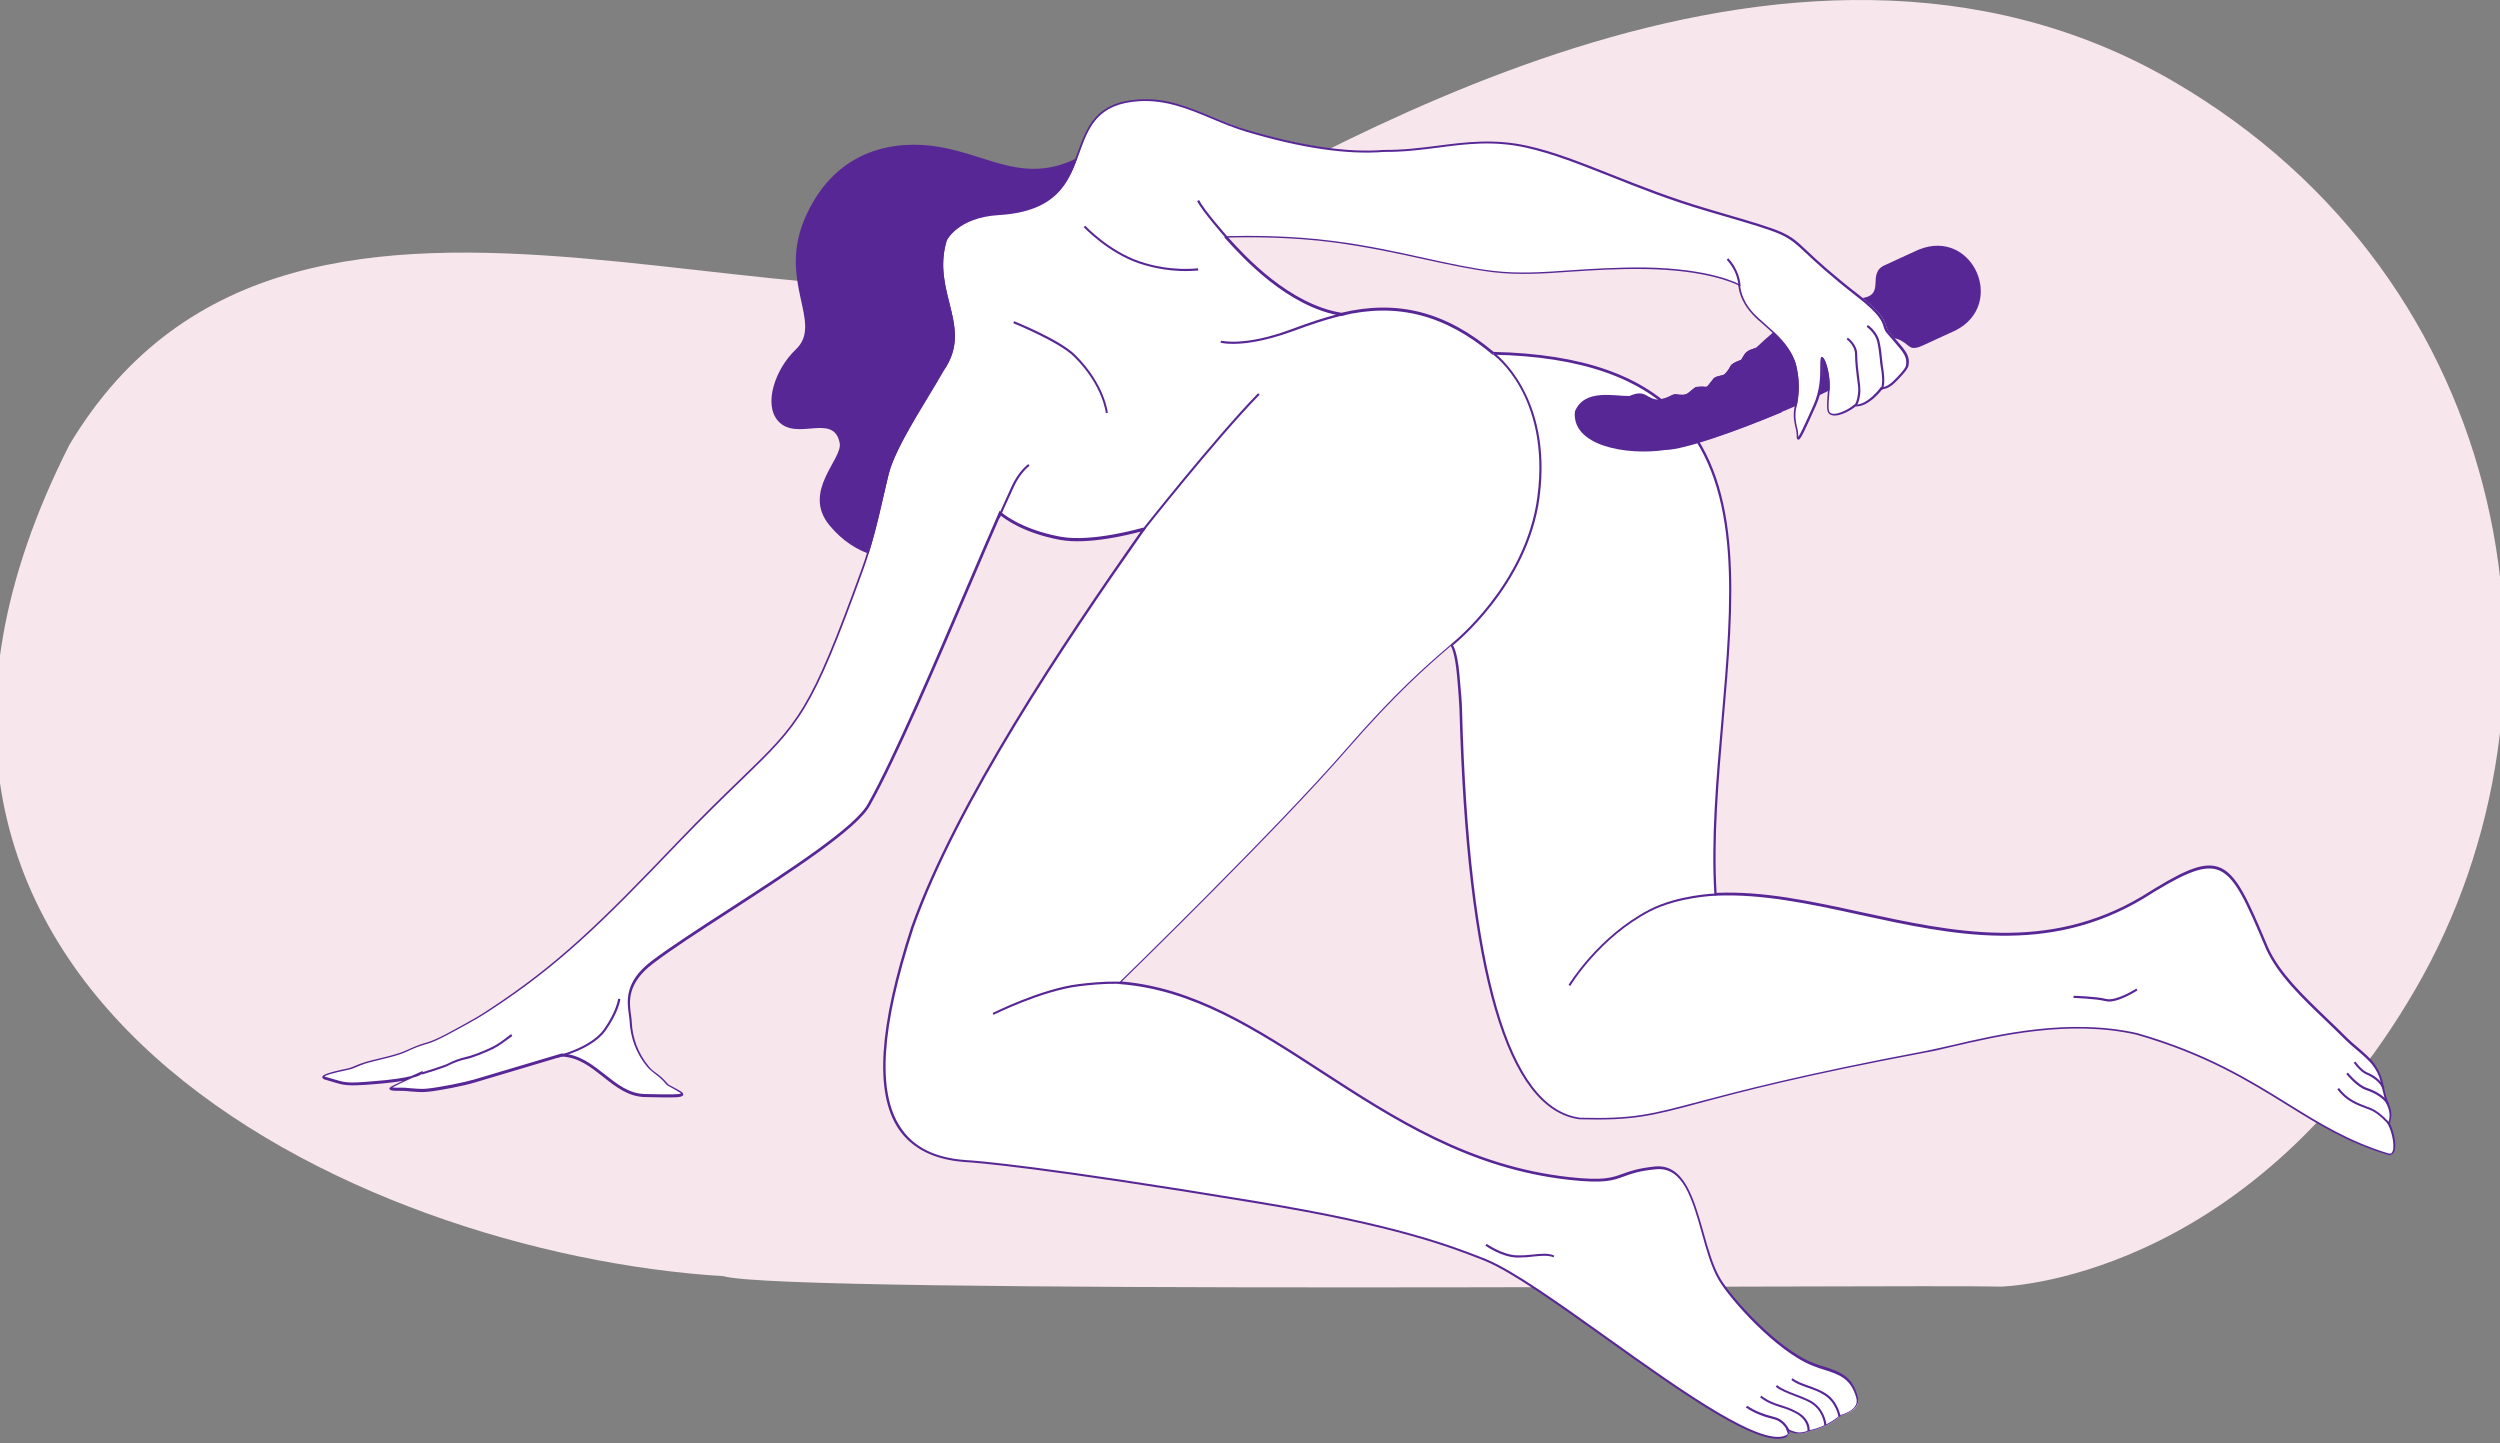
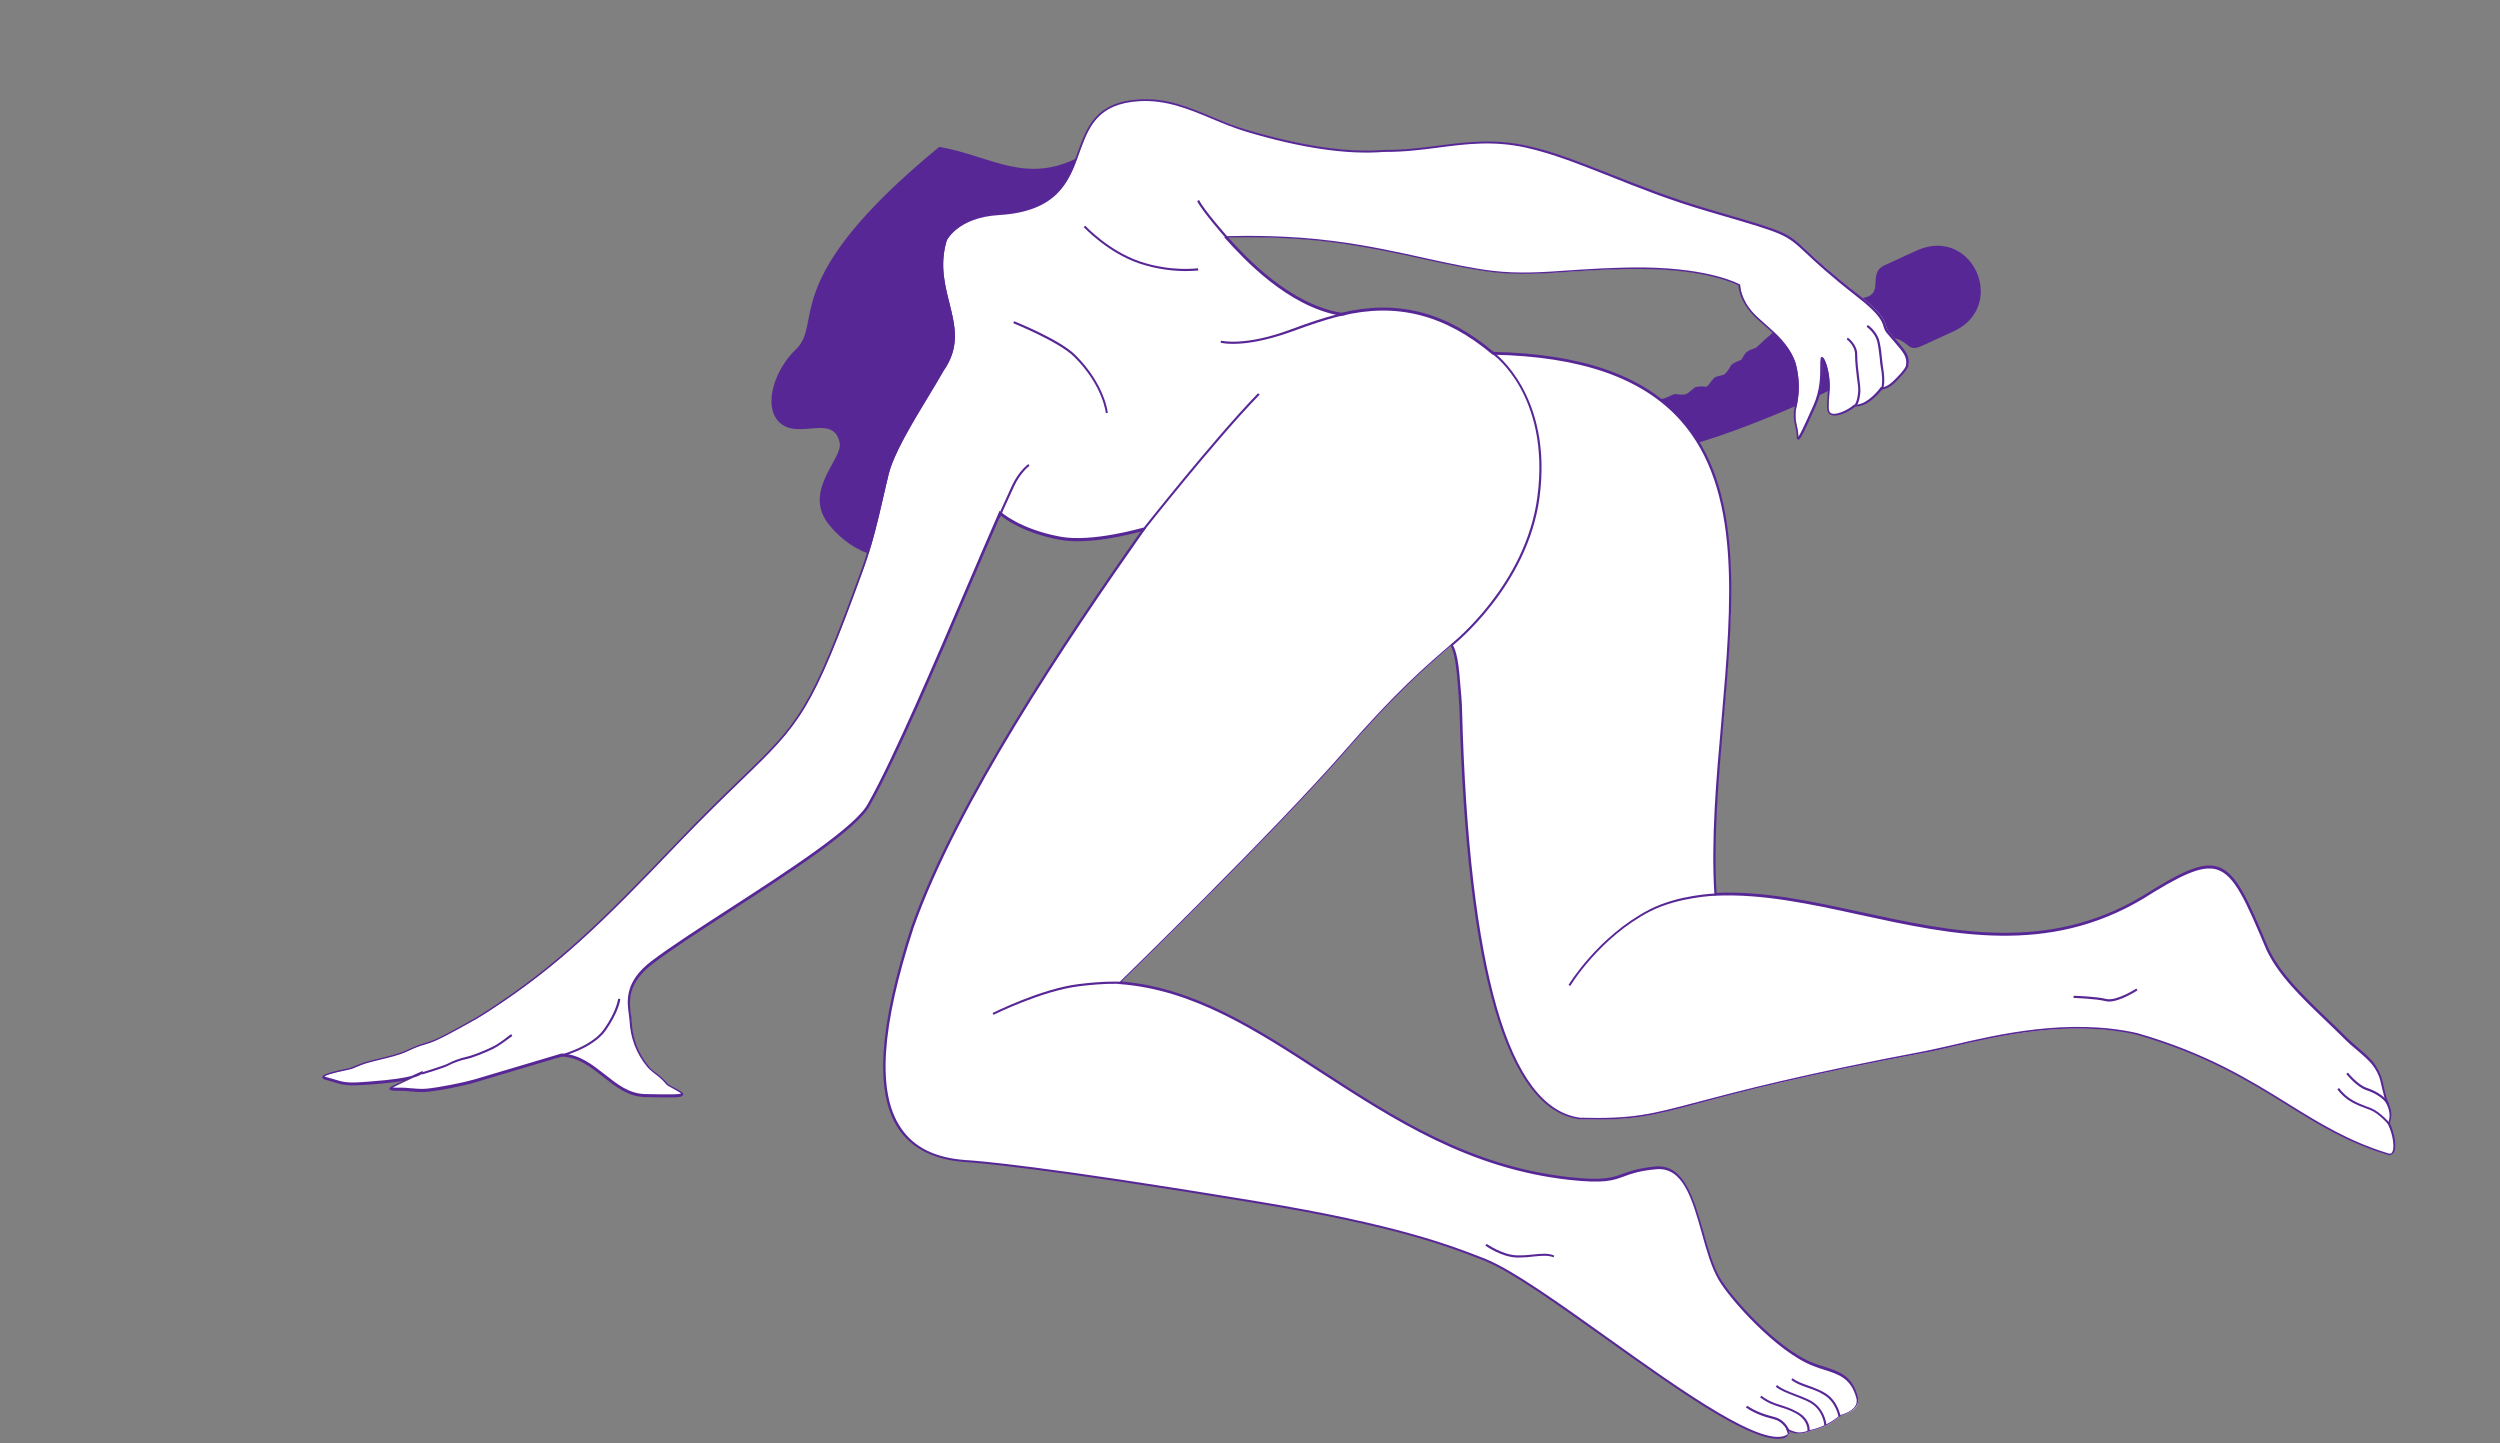
<svg xmlns="http://www.w3.org/2000/svg" width="556" height="321" viewBox="0 0 556 321" fill="none">
  <rect x="0" y="0" width="556" height="321" fill="#808080" stroke="none" />
  <g clip-path="url(#clip0_710_3437)">
-     <path d="M160.937 283.822C174.223 287.926 424.02 285.606 444.992 286.141C444.992 286.141 499.288 285.205 537.145 220.075C575.001 154.945 559.627 62.425 483.248 18.038C396.917 -32.103 291.124 36.239 254.423 54.841C188.396 88.298 66.608 13.622 15.466 98.871C-46.161 220.342 79.182 278.825 160.937 283.822Z" fill="#F7E6EC" />
-     <path d="M241.183 34.276C228.52 41.592 220.522 34.633 208.881 32.67C199.639 31.109 186.31 32.67 179.334 47.793C172.536 62.514 183.333 71.704 176.979 77.726C172.447 82.008 169.692 89.904 173.069 93.651C177.201 98.246 185.421 91.689 186.754 98.558C187.42 102.127 178.267 109.309 184.488 116.848C195.818 130.588 215.813 123.495 219.189 111.451C222.966 98.112 213.013 69.919 213.013 53.681L219.323 51.54L238.384 45.473L241.183 34.276Z" fill="#582796" />
+     <path d="M241.183 34.276C228.52 41.592 220.522 34.633 208.881 32.67C172.536 62.514 183.333 71.704 176.979 77.726C172.447 82.008 169.692 89.904 173.069 93.651C177.201 98.246 185.421 91.689 186.754 98.558C187.42 102.127 178.267 109.309 184.488 116.848C195.818 130.588 215.813 123.495 219.189 111.451C222.966 98.112 213.013 69.919 213.013 53.681L219.323 51.54L238.384 45.473L241.183 34.276Z" fill="#582796" />
    <path d="M418.066 76.968C420.021 74.336 422.154 75.005 424.287 76.789C424.82 77.146 425.309 77.904 427.53 76.878C430.285 75.629 434.906 73.488 434.906 73.488C446.281 67.734 438.772 50.648 426.731 55.511C426.731 55.511 422.11 57.607 419.355 58.901C414.778 60.73 419.888 65.904 413.49 66.351C408.513 66.663 404.603 65.815 396.961 71.838C392.296 75.406 391.007 77.101 390.385 77.414C388.341 78.083 388.297 78.261 387.275 80.001C383.987 81.295 385.542 81.161 383.587 83.213C382.92 83.614 381.899 83.525 381.188 84.061C378.744 87.094 380.432 85.533 377.1 86.068C374.923 87.629 375.5 88.031 372.568 87.629C371.546 87.808 371.146 88.477 369.191 88.789C365.992 88.834 366.347 86.291 362.393 87.986C359.06 87.986 352.396 86.291 350.307 91.421C349.507 99.005 361.593 101.28 370.435 99.986C377.766 99.897 407.936 87.317 412.068 83.793C415.578 81.116 416.822 78.618 418.066 76.968Z" fill="#582796" />
    <path d="M93.891 238.722C93.891 238.722 93.579 240.06 82.782 240.907C76.517 241.398 76.74 241.041 72.652 239.881C71.408 239.525 71.852 238.989 77.806 237.74C78.65 237.562 79.85 236.848 81.538 236.357C84.604 235.421 87.981 234.974 90.736 233.681C96.068 231.183 94.024 233.19 102.377 228.551C105.221 226.989 106.332 226.409 108.997 224.67C124.149 214.766 133.435 205.755 150.675 187.688C177.512 159.584 177.156 167.436 191.997 126.618C194.752 119.079 196.129 111.629 197.64 105.429C199.195 99.228 205.86 89.414 209.858 82.41C216.701 72.685 207.059 65.191 210.569 53.414C210.569 53.414 213.058 48.105 222.388 47.57C247.182 46.053 233.496 23.392 253.713 22.232C262.555 21.741 269.309 26.559 277.484 29.012C290.014 32.715 300.1 34.143 308.009 33.473C318.984 33.607 328.004 29.949 339.734 32.537C351.464 35.124 362.794 41.592 380.123 46.633C405.36 54.038 393.586 50.247 413.58 65.771C420.556 71.168 418.779 72.15 420.112 73.8C423.444 77.86 424.821 78.752 424.421 81.25C424.288 82.098 422.333 84.061 421.4 84.953C419.712 86.559 418.69 86.291 418.69 86.291C418.69 86.291 415.757 90.35 412.736 90.172C411.492 91.243 408.293 92.983 407.093 91.867C406.426 91.243 406.826 89.012 406.915 86.425C407.093 82.321 405.449 78.93 405.36 79.689C405.093 81.518 405.804 85.533 403.761 90.172C401.139 96.016 400.561 96.997 400.25 97.443C399.85 97.934 400.028 96.953 399.895 95.927C399.762 94.945 399.095 93.384 399.451 90.975C399.628 89.904 400.784 86.246 399.362 80.804C397.584 75.54 392.741 72.685 390.075 69.83C387.054 66.618 387.01 63.451 387.01 63.451C387.01 63.451 380.922 59.971 365.949 59.748C351.864 59.57 342.444 61.667 332.358 60.462C322.316 59.258 311.208 55.689 296.723 53.815C287.437 52.611 278.284 52.611 272.952 52.745L272.863 52.789C276.329 56.626 286.46 67.957 298.501 69.964C309.653 67.287 320.628 68.849 332.269 78.618C408.559 80.313 378.523 147.763 381.633 198.93H381.767C411.27 197.547 444.016 219.049 476.585 199.644C494.58 188.313 495.646 190.454 504.311 210.975C507.599 218.246 515.152 224.313 521.995 231.183C523.772 232.967 526.704 235.019 528.037 236.937C528.704 237.919 529.326 239.034 529.681 240.461C530.126 242.335 530.481 244.298 531.103 245.681C531.947 247.51 531.681 248.803 531.325 250.008L531.148 249.696C532.614 252.283 533.369 257.502 531.148 256.833C511.553 250.855 503.111 238.052 475.296 230.067C456.857 225.919 437.129 232.432 428.376 234.038C368.481 245.279 373.458 249.473 351.419 248.893C328.404 245.904 325.649 184.12 324.938 157.889C324.893 156.774 324.671 153.607 324.36 150.083C323.827 144.506 322.805 143.525 322.805 143.525C317.651 147.941 310.942 153.651 299.389 166.9C283.527 185.19 249.137 218.603 249.137 218.603C283.216 221.145 306.321 257.458 349.109 262.142C361.861 263.524 358.662 260.714 368.304 259.777C377.634 258.885 377.723 276.104 382.433 284.402C384.788 288.55 395.318 300.461 403.494 303.539C407.759 305.145 411.625 305.234 413.18 310.855C413.98 313.799 409.403 314.825 409.403 314.825C409.403 314.825 407.004 317.324 402.65 318.216C402.65 318.216 401.494 318.796 400.117 318.796C399.006 318.796 397.629 318.082 397.629 318.082L397.94 319.019C390.12 325.755 346.221 286.721 330.447 280.253C323.649 277.576 311.741 272.714 279.706 267.406C236.918 260.313 219.411 258.484 214.702 258.216C193.285 256.655 193.196 236.179 203.016 206.201C212.48 179.525 235.007 145.399 254.38 117.83C254.38 117.83 243.183 121.176 235.896 119.793C226.609 118.053 222.566 114.217 222.566 114.217L222.166 115.153C214.924 131.614 200.839 165.964 193.507 178.9C189.597 186.707 157.118 205.086 145.21 214.142C138.456 219.272 140.1 224 140.411 227.168C140.544 231.316 142.099 234.707 144.277 237.383C145.521 238.9 146.587 238.945 148.542 241.309C148.809 241.621 152.319 243.183 151.875 243.539C151.43 243.896 150.853 243.986 143.566 243.807C136.279 243.629 132.724 235.153 125.082 234.796C125.082 234.796 112.285 238.588 105.754 240.551C103.532 241.22 97.978 242.38 95.135 242.647C93.135 242.826 90.78 242.38 89.358 242.424C87.759 242.469 86.781 242.38 87.048 242.112C87.27 241.844 91.536 239.881 93.757 238.855L93.891 238.722Z" fill="white" />
    <path d="M395.407 320C388.253 320 372.524 308.758 357.195 297.829C346.442 290.156 336.312 282.93 330.269 280.431L329.603 280.164C322.493 277.398 310.586 272.714 279.572 267.629C231.363 259.643 217.011 258.573 214.612 258.439C207.77 257.948 202.793 255.45 199.816 251.034C194.484 243.049 195.417 228.372 202.66 206.112C212.524 178.454 236.384 142.811 253.668 118.231C251.18 118.901 241.982 121.22 235.717 120.06C227.675 118.544 223.543 115.466 222.521 114.618L222.254 115.243C220.477 119.257 218.256 124.477 215.901 129.964C208.436 147.451 199.105 169.22 193.551 178.99C190.93 184.209 175.734 194.068 162.315 202.766C155.562 207.138 149.208 211.242 145.209 214.32C139.344 218.781 139.922 222.93 140.366 225.919C140.41 226.32 140.499 226.722 140.499 227.123C140.633 230.87 141.921 234.261 144.32 237.205C144.854 237.874 145.342 238.231 145.92 238.632C146.675 239.168 147.475 239.792 148.586 241.131C148.675 241.22 149.252 241.532 149.697 241.755C151.385 242.647 151.963 243.004 151.963 243.361C151.963 243.495 151.918 243.584 151.829 243.673C151.296 244.075 150.852 244.164 143.387 243.986C139.699 243.896 136.9 241.666 134.19 239.525C131.48 237.383 128.725 235.153 124.948 234.974C124.193 235.197 112.018 238.811 105.664 240.729C103.398 241.443 97.8 242.558 95.001 242.826C93.801 242.959 92.468 242.826 91.268 242.736C90.513 242.647 89.758 242.603 89.225 242.603C87.047 242.647 86.781 242.469 86.647 242.246C86.603 242.201 86.559 242.023 86.692 241.889C86.825 241.71 88.158 241.041 89.624 240.372C87.892 240.684 85.581 240.952 82.604 241.175C77.183 241.577 76.561 241.398 73.94 240.595C73.496 240.461 73.007 240.328 72.429 240.149C72.207 240.104 71.674 239.926 71.674 239.569C71.674 239.168 72.163 238.677 77.583 237.562C77.939 237.473 78.427 237.294 79.005 237.026C79.627 236.759 80.427 236.447 81.316 236.179C82.382 235.867 83.537 235.599 84.648 235.331C86.647 234.841 88.736 234.35 90.469 233.547C92.601 232.565 93.534 232.253 94.468 231.986C95.8 231.584 97.089 231.227 102.11 228.417L103.31 227.748C105.353 226.632 106.464 226.008 108.686 224.536C123.926 214.588 133.479 205.22 150.319 187.599C156.273 181.354 160.894 176.893 164.626 173.28C177.733 160.61 180.088 158.335 191.596 126.618C193.64 120.997 194.929 115.332 196.084 110.38C196.484 108.64 196.839 107.034 197.239 105.473C198.394 100.789 202.482 94.053 206.081 88.12C207.325 86.113 208.48 84.194 209.458 82.41C213.146 77.191 211.946 72.551 210.702 67.6C209.636 63.317 208.525 58.856 210.124 53.459C210.258 53.191 212.835 48.016 222.166 47.436C235.051 46.633 237.361 40.165 239.672 33.875C241.76 28.12 243.76 22.633 253.49 22.098C259.489 21.741 264.465 23.838 269.708 26.024C272.152 27.05 274.684 28.12 277.35 28.879C289.525 32.492 299.789 34.009 307.786 33.34C311.963 33.384 315.917 32.894 319.739 32.403C325.915 31.6 332.269 30.797 339.6 32.403C345.687 33.741 351.552 36.105 358.35 38.782C364.571 41.236 371.591 44.046 379.989 46.499L382.255 47.169C397.495 51.63 397.495 51.63 402.071 55.957C404.16 57.919 407.359 60.908 413.535 65.681C418.6 69.607 419.089 71.258 419.489 72.462C419.622 72.953 419.755 73.31 420.111 73.711C420.733 74.469 421.266 75.094 421.799 75.674C423.932 78.172 424.821 79.198 424.465 81.295C424.288 82.365 421.666 84.864 421.399 85.131C419.978 86.469 419 86.559 418.645 86.514C418.156 87.183 415.49 90.484 412.691 90.395C411.447 91.421 408.159 93.25 406.781 92.001C406.204 91.466 406.292 90.083 406.426 88.209C406.47 87.629 406.515 87.049 406.559 86.38C406.692 83.481 405.893 80.938 405.448 80.09C405.404 80.492 405.404 80.983 405.404 81.518C405.404 83.615 405.404 86.782 403.849 90.261C401.138 96.328 400.65 97.176 400.294 97.577C400.25 97.666 400.072 97.845 399.85 97.756C399.583 97.666 399.583 97.399 399.583 96.864C399.583 96.596 399.539 96.239 399.494 95.882C399.45 95.659 399.405 95.391 399.317 95.079C399.094 94.098 398.739 92.715 399.05 90.841C399.094 90.707 399.094 90.484 399.183 90.261C399.494 88.789 400.205 85.399 398.961 80.76C397.673 76.968 394.785 74.469 392.252 72.239C391.319 71.436 390.43 70.678 389.719 69.875C387.009 66.975 386.653 64.165 386.609 63.451C385.72 63.005 379.411 60.016 365.77 59.838C359.594 59.748 354.218 60.105 349.464 60.417C343.199 60.864 337.823 61.221 332.135 60.551C327.425 59.971 322.36 58.901 317.073 57.741C311.03 56.403 304.232 54.931 296.545 53.905C287.259 52.7 278.061 52.7 273.174 52.834C276.95 57.027 286.726 67.644 298.322 69.562C310.808 66.574 321.56 69.339 332.18 78.261C351.907 78.707 365.637 83.525 374.079 93.027C387.853 108.462 385.632 133.666 383.321 160.343C382.21 173.146 381.055 186.395 381.766 198.573C392.119 198.127 402.693 200.402 413.935 202.856C434.285 207.272 455.39 211.867 476.406 199.331C484.937 193.978 489.603 191.614 493.246 192.774C497.378 194.068 499.911 200.001 504.443 210.751C507.02 216.417 512.174 221.324 517.595 226.543C519.061 227.926 520.572 229.398 522.038 230.87C522.705 231.539 523.505 232.209 524.349 232.922C525.771 234.171 527.281 235.42 528.125 236.67C528.703 237.517 529.414 238.677 529.814 240.238C529.947 240.729 530.081 241.264 530.169 241.755C530.48 243.138 530.791 244.432 531.236 245.413C532.124 247.331 531.858 248.67 531.502 249.785C532.48 251.837 533.235 255.316 532.258 256.521C532.036 256.788 531.636 257.056 530.969 256.833C522.127 254.156 515.507 250.052 508.486 245.681C500 240.417 490.403 234.484 475.118 230.112C460.055 226.722 444.415 230.424 434.018 232.833C431.797 233.368 429.886 233.815 428.286 234.082C400.694 239.257 386.964 242.915 377.856 245.368C367.192 248.223 363.193 249.249 351.285 248.937C335.112 246.796 326.137 216.105 324.582 157.711C324.537 156.64 324.36 153.651 324.004 149.904C323.604 145.711 322.938 144.15 322.671 143.659L322.36 143.926C317.384 148.209 310.63 154.053 299.478 166.856C284.593 183.986 253.268 214.588 249.491 218.29C265.665 219.673 279.394 228.595 293.924 238.008C310.052 248.491 326.759 259.331 348.975 261.785C356.617 262.632 358.483 261.919 360.838 261.071C362.438 260.491 364.26 259.822 368.125 259.42C374.523 258.84 376.701 266.513 378.833 273.963C379.855 277.621 380.922 281.413 382.477 284.134C384.921 288.461 395.407 300.149 403.404 303.182C404.204 303.495 404.96 303.718 405.67 303.941C409.047 305.011 411.935 305.948 413.179 310.632C413.357 311.346 413.313 312.015 412.913 312.639C412.024 314.112 409.714 314.781 409.314 314.87C408.958 315.227 406.604 317.413 402.516 318.26C402.338 318.349 401.227 318.84 399.894 318.84C399.139 318.84 398.339 318.528 397.806 318.305L397.984 318.885L397.85 318.974C397.406 319.732 396.517 320 395.407 320ZM254.912 117.384L254.512 117.964C237.228 142.544 213.057 178.454 203.193 206.291C195.995 228.372 195.018 242.915 200.305 250.766C203.193 255.138 207.947 257.502 214.701 257.993C217.1 258.127 231.496 259.197 279.705 267.182C310.763 272.313 322.716 276.997 329.825 279.762L330.491 280.03C336.578 282.528 346.753 289.799 357.506 297.472C374.035 309.294 392.785 322.677 397.628 318.929C397.584 318.751 397.495 318.528 397.362 318.126L397.184 317.591L397.717 317.859C397.717 317.859 399.05 318.528 400.072 318.573H400.116C401.405 318.573 402.471 318.037 402.516 318.037H402.56C406.781 317.145 409.181 314.736 409.181 314.736L409.225 314.692H409.269C409.314 314.692 411.802 314.112 412.646 312.639C412.957 312.149 413.002 311.569 412.868 310.989C411.669 306.528 409.003 305.68 405.626 304.61C404.871 304.387 404.115 304.119 403.316 303.807C395.184 300.729 384.654 288.907 382.166 284.536C380.566 281.77 379.5 277.933 378.478 274.231C376.345 266.647 374.301 259.465 368.303 260.045C364.482 260.402 362.705 261.071 361.149 261.651C358.706 262.543 356.795 263.257 349.064 262.409C326.759 259.956 310.008 249.071 293.835 238.588C279.216 229.086 265.398 220.119 249.091 218.87L248.558 218.826L248.914 218.469C249.269 218.157 283.482 184.833 299.255 166.722C310.408 153.874 317.206 148.031 322.182 143.748L322.849 143.168L322.982 143.302C323.027 143.347 324.093 144.417 324.582 149.993C324.937 153.741 325.159 156.774 325.159 157.8C326.714 215.971 335.556 246.484 351.419 248.58C363.238 248.893 367.192 247.822 377.811 245.012C386.92 242.603 400.694 238.945 428.286 233.725C429.842 233.413 431.752 232.967 433.974 232.476C444.371 230.023 460.144 226.365 475.296 229.755C490.669 234.171 500.311 240.149 508.797 245.413C515.773 249.74 522.394 253.844 531.191 256.521C531.636 256.655 531.858 256.476 531.947 256.342C532.702 255.406 532.124 252.104 531.102 250.097L530.925 249.74L531.191 249.606C531.502 248.625 531.636 247.42 530.88 245.77C530.392 244.744 530.125 243.406 529.769 241.978C529.636 241.487 529.547 240.952 529.414 240.461C529.059 238.945 528.348 237.829 527.77 237.026C526.926 235.867 525.46 234.618 524.038 233.413C523.194 232.699 522.394 232.03 521.727 231.361C520.261 229.889 518.75 228.461 517.284 227.034C511.774 221.77 506.62 216.818 503.999 211.108C499.511 200.491 497.023 194.647 493.068 193.398C489.647 192.328 484.804 194.737 476.584 199.911C455.39 212.536 434.24 207.941 413.757 203.48C402.56 201.027 391.985 198.752 381.633 199.198H381.277V198.975C380.522 186.707 381.677 173.324 382.832 160.432C385.143 133.889 387.364 108.774 373.724 93.473C365.326 84.105 351.73 79.287 332.046 78.886H331.957L331.913 78.841C321.383 70.009 310.719 67.243 298.367 70.232H298.278C286.326 68.269 276.373 57.295 272.641 53.191L272.285 52.789L272.641 52.522H272.729C277.528 52.388 286.948 52.343 296.501 53.592C304.232 54.574 311.03 56.09 317.073 57.429C322.405 58.589 327.425 59.704 332.091 60.239C337.689 60.908 343.066 60.551 349.33 60.105C354.085 59.793 359.461 59.436 365.681 59.481C380.566 59.704 386.609 63.094 386.876 63.228L387.009 63.273V63.406C387.009 63.451 387.053 66.529 389.986 69.652C390.697 70.41 391.585 71.168 392.474 71.971C395.051 74.246 397.984 76.789 399.317 80.715C400.605 85.533 399.85 88.968 399.539 90.484C399.494 90.707 399.45 90.886 399.406 91.02C399.139 92.804 399.45 94.098 399.672 95.079C399.761 95.391 399.805 95.659 399.85 95.927C399.894 96.284 399.894 96.64 399.939 96.953C399.939 97.042 399.939 97.131 399.939 97.176C400.294 96.685 400.961 95.391 403.316 90.127C404.826 86.737 404.826 83.659 404.826 81.562C404.826 80.804 404.826 80.18 404.915 79.689C404.96 79.421 405.093 79.377 405.226 79.377C405.848 79.421 407.092 82.901 406.915 86.469C406.87 87.094 406.826 87.719 406.781 88.299C406.648 89.86 406.559 91.332 406.959 91.733C407.981 92.67 411.002 91.198 412.291 90.038L412.38 89.994H412.469C412.557 89.994 412.602 89.994 412.691 89.994C415.446 89.994 418.2 86.246 418.2 86.202L418.289 86.068L418.467 86.113C418.467 86.113 419.4 86.291 420.955 84.864C422.288 83.615 423.799 81.919 423.888 81.295C424.199 79.377 423.399 78.484 421.311 76.031C420.822 75.451 420.244 74.826 419.622 74.068C419.222 73.577 419.045 73.131 418.911 72.641C418.556 71.481 418.067 69.919 413.135 66.083C406.959 61.265 403.76 58.276 401.672 56.313C397.139 52.076 397.139 52.076 382.033 47.659L379.766 46.99C371.369 44.537 364.304 41.726 358.084 39.228C351.285 36.551 345.42 34.187 339.422 32.849C332.18 31.243 326.137 32.001 319.739 32.849C315.917 33.34 311.963 33.83 307.742 33.786C299.655 34.455 289.347 32.938 277.128 29.28C274.462 28.477 271.885 27.407 269.441 26.381C264.243 24.195 259.311 22.187 253.446 22.5C244.026 23.035 242.071 28.343 240.027 33.964C237.717 40.388 235.273 47.035 222.121 47.838C213.101 48.373 210.613 53.369 210.524 53.548C208.969 58.767 210.08 63.139 211.146 67.377C212.391 72.418 213.59 77.146 209.813 82.544C208.836 84.284 207.681 86.202 206.437 88.254C202.838 94.187 198.794 100.878 197.639 105.473C197.239 107.034 196.884 108.685 196.484 110.38C195.329 115.376 194.04 121.042 191.996 126.663C180.444 158.514 178.044 160.789 164.893 173.547C161.16 177.161 156.539 181.621 150.585 187.822C133.746 205.443 124.148 214.856 108.864 224.803C106.598 226.276 105.487 226.9 103.443 228.015L102.243 228.684C97.178 231.495 95.889 231.896 94.512 232.298C93.623 232.565 92.69 232.833 90.602 233.815C88.825 234.662 86.692 235.153 84.692 235.644C83.582 235.911 82.471 236.179 81.404 236.491C80.56 236.759 79.805 237.071 79.183 237.339C78.605 237.606 78.072 237.785 77.672 237.874C73.318 238.766 72.385 239.212 72.163 239.391C72.207 239.435 72.296 239.48 72.518 239.525C73.096 239.703 73.629 239.837 74.073 239.971C76.695 240.774 77.272 240.952 82.56 240.506C87.314 240.149 89.98 239.703 91.491 239.302C92.601 238.811 93.446 238.409 93.49 238.409L94.023 238.142L93.934 238.588C93.846 238.945 93.179 239.346 91.713 239.703C89.713 240.595 87.892 241.487 87.269 241.844C87.536 241.889 88.069 241.933 89.225 241.889C89.802 241.889 90.558 241.933 91.313 242.023C92.468 242.112 93.801 242.246 94.956 242.112C97.711 241.844 103.265 240.729 105.531 240.06C112.063 238.097 124.859 234.305 124.859 234.305H124.904H124.948C128.858 234.484 131.702 236.759 134.501 238.945C137.256 241.131 139.877 243.227 143.432 243.316C149.874 243.45 151.03 243.406 151.474 243.183C151.163 242.915 150.097 242.335 149.475 241.978C148.63 241.532 148.319 241.354 148.23 241.22C147.164 239.926 146.364 239.346 145.653 238.811C145.076 238.365 144.543 237.963 143.965 237.294C141.477 234.305 140.188 230.781 140.01 226.945C139.966 226.588 139.922 226.186 139.877 225.785C139.433 222.662 138.811 218.38 144.898 213.74C148.897 210.707 155.295 206.558 162.049 202.186C175.423 193.532 190.574 183.718 193.107 178.588C198.617 168.819 207.947 147.049 215.412 129.562C217.767 124.075 219.988 118.856 221.766 114.841L222.299 113.592L222.565 113.815C222.61 113.86 226.698 117.651 235.762 119.347C242.915 120.685 254.023 117.384 254.112 117.384H254.912Z" fill="#582796" />
-     <path d="M390.34 77.414C388.296 78.083 388.252 78.261 387.23 80.001C383.942 81.295 385.497 81.206 383.542 83.258C382.876 83.659 381.854 83.57 381.143 84.15C378.699 87.183 380.387 85.622 377.055 86.157C374.922 87.719 375.455 88.12 372.523 87.719C371.501 87.897 371.101 88.566 369.146 88.878C365.947 88.923 366.302 86.38 362.348 88.076C359.015 88.12 352.351 86.38 350.262 91.51C349.463 99.094 361.548 101.369 370.39 100.075C374.567 100.031 386.252 95.882 396.25 91.689L390.34 77.414Z" fill="#582796" />
    <path d="M397.539 318.349C397.539 318.349 396.739 316.164 394.473 315.628C391.94 315.004 390.03 314.201 388.297 313.041L388.563 312.639C390.252 313.755 392.118 314.513 394.606 315.138C397.139 315.762 397.939 318.082 397.983 318.171L397.539 318.349Z" fill="#582796" />
    <path d="M402.471 318.305L401.982 318.26C401.982 318.171 402.249 315.896 399.405 314.335C398.161 313.665 397.05 313.264 395.939 312.952C394.428 312.461 393.051 312.015 391.451 310.766L391.718 310.409C393.229 311.569 394.606 312.059 396.072 312.506C397.183 312.862 398.294 313.219 399.583 313.933C402.782 315.584 402.471 318.171 402.471 318.305Z" fill="#582796" />
    <path d="M405.715 316.922C405.715 316.877 405.493 313.309 402.072 311.703C401.094 311.212 400.072 310.855 399.095 310.454C397.495 309.829 395.94 309.249 394.918 308.402L395.229 308.045C396.207 308.892 397.673 309.428 399.272 310.052C400.25 310.409 401.272 310.81 402.294 311.301C405.938 313.041 406.204 316.877 406.204 316.922H405.715Z" fill="#582796" />
    <path d="M408.869 315.093C408.869 315.048 408.38 311.881 405.67 310.231C404.515 309.472 403.182 309.026 401.893 308.58C400.516 308.089 399.227 307.599 398.383 306.885L398.694 306.528C399.449 307.197 400.738 307.643 402.071 308.134C403.315 308.58 404.692 309.071 405.937 309.829C408.825 311.614 409.314 314.915 409.358 315.048L408.869 315.093Z" fill="#582796" />
    <path d="M337.956 279.673C337.733 279.673 337.511 279.673 337.245 279.673C333.912 279.539 330.491 277.13 330.357 277.041L330.624 276.64C330.668 276.64 334.045 279.049 337.245 279.182C338.533 279.227 339.777 279.138 340.933 279.004C342.754 278.826 344.31 278.647 345.643 279.227L345.554 279.629C344.31 279.138 342.799 279.272 341.066 279.45C340.044 279.584 339.022 279.673 337.956 279.673Z" fill="#582796" />
    <path d="M530.923 245.725C530.923 245.725 530.168 243.762 526.213 242.424C524.081 241.71 521.948 238.989 521.814 238.855L522.17 238.543C522.214 238.588 524.347 241.264 526.347 241.933C530.524 243.361 531.323 245.413 531.323 245.502L530.923 245.725Z" fill="#582796" />
-     <path d="M529.857 242.112C529.857 242.112 529.28 240.194 526.258 238.945C524.836 238.32 523.548 236.446 523.459 236.357L523.859 236.09C523.859 236.09 525.103 237.919 526.436 238.499C529.68 239.837 530.257 241.889 530.302 241.978L529.857 242.112Z" fill="#582796" />
    <path d="M469.029 222.751C468.762 222.751 468.54 222.707 468.318 222.662C466.007 222.082 461.208 221.948 461.164 221.948V221.458C461.342 221.458 466.096 221.592 468.451 222.171C470.673 222.707 475.072 219.896 475.116 219.852L475.383 220.253C475.161 220.387 471.517 222.751 469.029 222.751Z" fill="#582796" />
    <path d="M123.97 235.242L123.881 234.796C123.97 234.796 131.435 232.967 134.278 228.952C137.122 224.937 137.478 222.172 137.478 222.127L137.966 222.172C137.966 222.305 137.611 225.071 134.678 229.22C131.701 233.369 124.325 235.153 123.97 235.242Z" fill="#582796" />
    <path d="M418.645 86.737L418.29 86.425C418.29 86.425 419 85.444 418.245 81.384C418.156 80.983 418.112 80.403 418.067 79.778C417.934 78.663 417.801 77.28 417.49 75.942C417.001 73.979 415.135 72.685 415.135 72.685L415.401 72.284C415.49 72.328 417.445 73.667 417.979 75.852C418.29 77.235 418.467 78.618 418.556 79.734C418.645 80.358 418.689 80.893 418.734 81.295C419.489 85.577 418.734 86.603 418.645 86.737Z" fill="#582796" />
    <path d="M412.824 90.35L412.469 90.038C412.469 90.038 413.135 89.235 413.269 86.915C413.313 86.336 413.18 85.31 413.002 84.15C412.824 82.588 412.558 80.67 412.558 78.752C412.558 76.834 410.691 75.451 410.691 75.451L410.958 75.094C411.047 75.139 413.046 76.611 413.046 78.797C413.046 80.67 413.313 82.588 413.491 84.105C413.668 85.354 413.757 86.336 413.757 86.96C413.624 89.458 412.869 90.35 412.824 90.35Z" fill="#582796" />
-     <path d="M386.655 63.585C386.655 63.585 386.566 62.023 385.766 60.328C385.011 58.767 384.033 57.785 384.033 57.785L384.344 57.428C384.389 57.473 385.411 58.455 386.166 60.105C387.055 61.934 387.099 63.495 387.099 63.585H386.655Z" fill="#582796" />
    <path d="M531.192 250.097C531.147 250.052 529.059 247.599 527.104 246.84C526.837 246.751 526.526 246.617 526.259 246.528C524.215 245.77 521.727 244.878 519.816 242.246L520.216 241.978C522.038 244.521 524.482 245.368 526.437 246.127C526.748 246.261 527.015 246.35 527.281 246.439C529.325 247.242 531.458 249.74 531.547 249.829L531.192 250.097Z" fill="#582796" />
    <path d="M254.289 118.187L253.934 117.875C254.111 117.696 270.019 97.488 279.794 87.451L280.15 87.763C270.374 97.8 254.467 117.964 254.289 118.187Z" fill="#582796" />
    <path d="M274.241 76.477C272.463 76.477 271.53 76.254 271.441 76.209L271.575 75.763C271.619 75.763 276.818 77.101 287.082 73.265C296.012 69.919 299.123 69.562 299.256 69.562L299.3 70.053C299.256 70.053 296.146 70.454 287.259 73.755C281.083 75.986 276.773 76.477 274.241 76.477Z" fill="#582796" />
    <path d="M93.801 238.989L93.668 238.543C93.712 238.543 98.822 236.982 99.622 236.536C100.555 236 102.377 235.331 103.621 235.064C104.776 234.84 107.265 233.904 109.398 232.878C110.686 232.253 111.93 231.316 112.73 230.692C113.174 230.335 113.485 230.112 113.708 229.978L113.93 230.424C113.752 230.513 113.441 230.781 112.997 231.093C112.152 231.718 110.908 232.655 109.575 233.324C107.665 234.216 105.043 235.287 103.666 235.554C102.466 235.777 100.689 236.446 99.8 236.937C99 237.428 94.023 238.945 93.801 238.989Z" fill="#582796" />
    <path d="M220.832 225.517C220.832 225.517 231.496 220.164 239.849 219.138C245.936 218.38 249.135 218.603 249.135 218.603" fill="white" />
    <path d="M220.966 225.695L220.744 225.294C220.833 225.249 231.541 219.896 239.806 218.87C245.848 218.112 249.092 218.335 249.136 218.335L249.092 218.826C249.047 218.826 245.848 218.602 239.85 219.361C231.674 220.387 221.055 225.651 220.966 225.695Z" fill="#582796" />
    <path d="M349.018 219.138C349.018 219.138 355.46 208.342 366.924 202.454C373.322 199.153 381.631 198.93 381.631 198.93" fill="white" />
    <path d="M349.24 219.272L348.84 219.049C348.884 218.959 355.46 208.164 366.835 202.276C373.233 198.974 381.542 198.707 381.631 198.707V199.197C381.542 199.197 373.322 199.465 367.013 202.677C355.771 208.476 349.284 219.138 349.24 219.272Z" fill="#582796" />
-     <path d="M322.848 143.436C322.848 143.436 339.51 130.454 342.132 110.514C345.109 87.763 332.134 78.573 332.134 78.573" fill="white" />
    <path d="M323.026 143.614L322.715 143.257C322.893 143.123 339.333 130.097 341.91 110.514C343.465 98.826 340.666 90.841 338.089 86.202C335.29 81.161 332.046 78.841 332.046 78.841L332.313 78.44C332.446 78.529 345.376 87.986 342.399 110.603C339.777 130.365 323.204 143.48 323.026 143.614Z" fill="#582796" />
    <path d="M222.343 115.243L221.898 115.064C221.898 115.02 223.587 111.183 225.053 108.016C226.564 104.759 228.608 103.287 228.697 103.198L228.963 103.599C228.919 103.599 226.919 105.116 225.498 108.239C224.031 111.362 222.343 115.198 222.343 115.243Z" fill="#582796" />
    <path d="M272.594 52.923C272.372 52.7 267.262 46.856 266.24 44.715L266.685 44.492C267.662 46.589 272.905 52.522 272.95 52.566L272.594 52.923Z" fill="#582796" />
    <path d="M241.18 50.38C241.18 50.38 246.29 55.957 253.399 58.41C260.508 60.819 266.418 59.927 266.418 59.927" fill="white" />
    <path d="M263.665 60.284C261.221 60.284 257.489 59.971 253.357 58.589C246.292 56.18 241.093 50.559 241.004 50.514L241.359 50.202C241.404 50.246 246.558 55.778 253.49 58.142C260.466 60.507 266.331 59.659 266.42 59.659L266.509 60.15C266.465 60.15 265.398 60.284 263.665 60.284Z" fill="#582796" />
    <path d="M225.455 71.659C225.455 71.659 235.586 75.719 239.052 79.154C245.628 85.711 246.206 91.867 246.206 91.867" fill="white" />
    <path d="M245.936 91.867C245.936 91.823 245.314 85.711 238.871 79.332C235.494 75.986 225.452 71.927 225.363 71.882L225.541 71.436C225.941 71.615 235.761 75.54 239.182 78.975C245.758 85.533 246.38 91.778 246.38 91.823L245.936 91.867Z" fill="#582796" />
  </g>
  <defs>
    <clipPath id="clip0_710_3437">
      <rect width="556" height="321" fill="white" />
    </clipPath>
  </defs>
</svg>